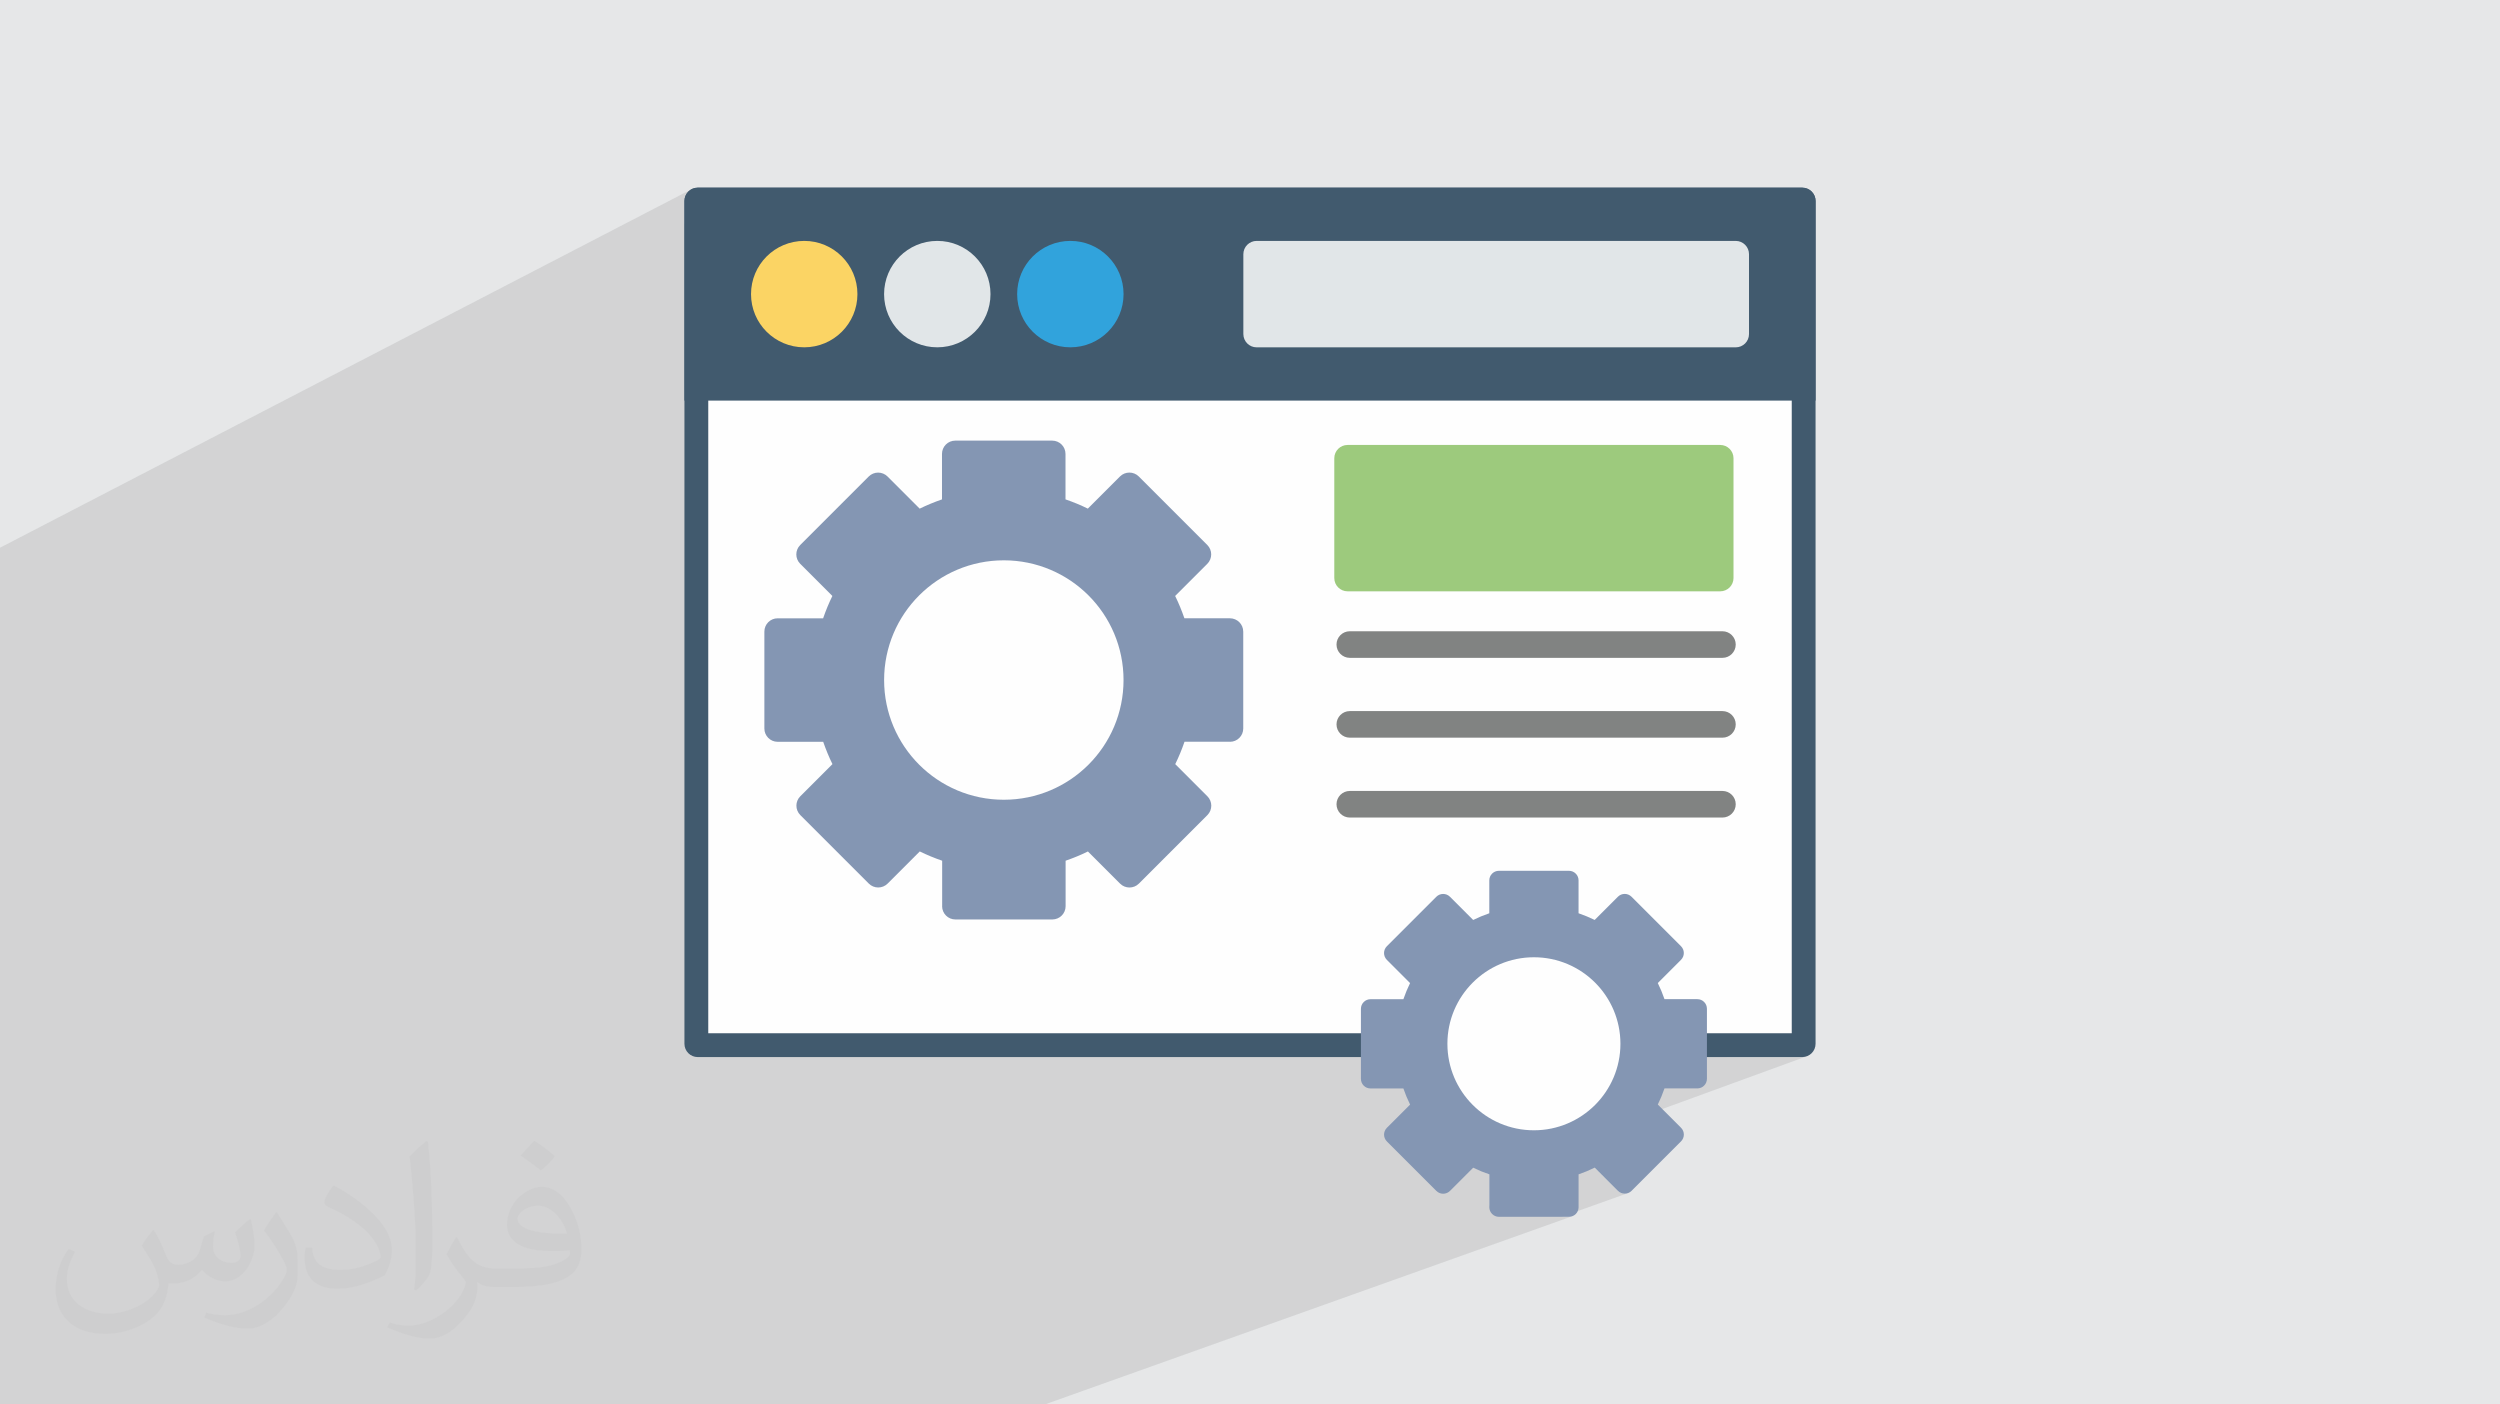
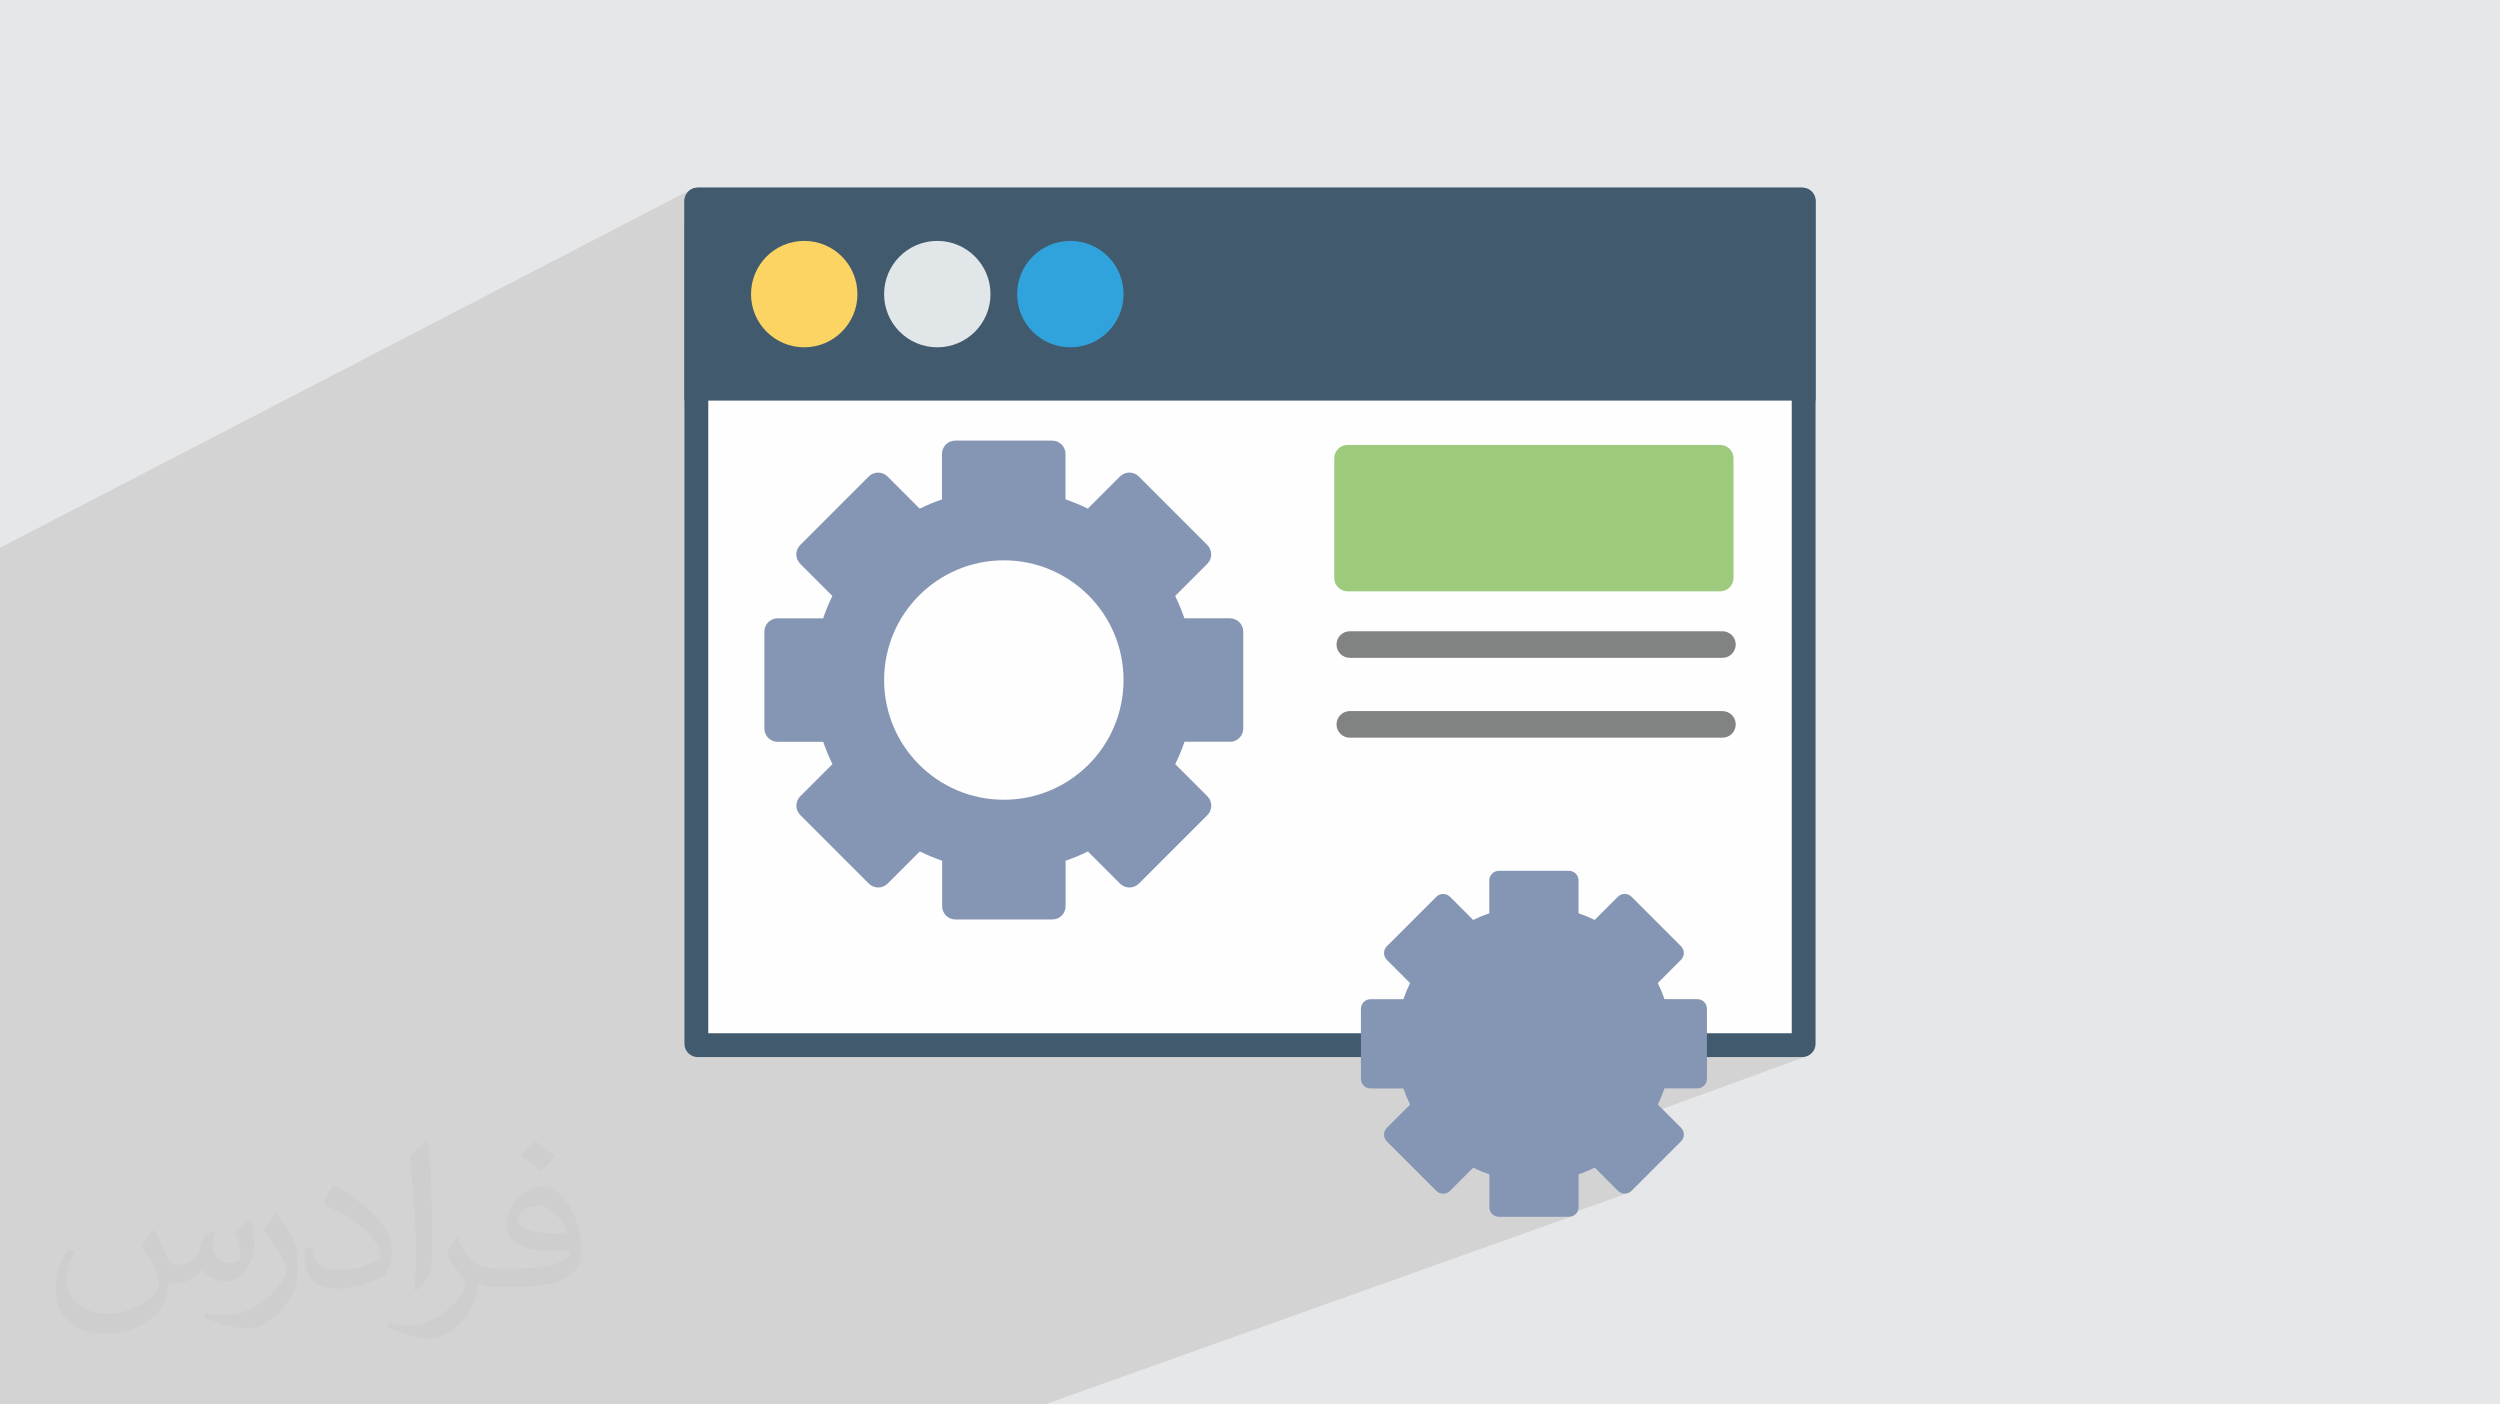
<svg xmlns="http://www.w3.org/2000/svg" xml:space="preserve" width="94.192mm" height="52.917mm" version="1.1" style="shape-rendering:geometricPrecision; text-rendering:geometricPrecision; image-rendering:optimizeQuality; fill-rule:evenodd; clip-rule:evenodd" viewBox="0 0 9404.92 5283.66">
  <defs>
    <style type="text/css">
   
    .fil4 {fill:#FEFEFE}
    .fil0 {fill:#E6E7E8}
    .fil11 {fill:#FEFEFE;fill-rule:nonzero}
    .fil5 {fill:#FBD464;fill-rule:nonzero}
    .fil6 {fill:#E1E6E8;fill-rule:nonzero}
    .fil9 {fill:#9DCA7D;fill-rule:nonzero}
    .fil8 {fill:#818382;fill-rule:nonzero}
    .fil10 {fill:#8496B3;fill-rule:nonzero}
    .fil7 {fill:#31A3DC;fill-rule:nonzero}
    .fil3 {fill:#415A6E;fill-rule:nonzero}
    .fil2 {fill:#373435;fill-opacity:0.031}
    .fil1 {fill:#2B2A29;fill-opacity:0.102}
   
  </style>
  </defs>
  <g id="Layer_x0020_1">
    <polygon class="fil0" points="-0,0 9404.92,0 9404.92,5283.66 -0,5283.66 " />
    <path class="fil1" d="M-0 3864.89l0 -33.04 0 -39.75 0 -4.2 0 -39.28 0 -17.73 0 -0.15 0 -2.94 0 -10.91 0 -15.09 0 -14.53 0 -14.55 0 -139.34 0 -3.93 0 -0.14 0 -1.49 0 -0.53 0 -64 0 -82.17 0 -28.17 0 -12.29 0 -0.15 0 -2.82 0 -89.23 0 -11.14 0 -64.18 0 -4.64 0 -30.14 0 -101.87 0 -10.96 0 -35.34 0 -64.77 0 -46.91 0 -20.04 0 -40.65 0 -10.75 0 -29.88 0 -2.62 0 -68.79 0 -45.59 0 -20.93 0 -87.11 0 -117.17 0 -21.89 0 -246.29 0 -78.56 0 -27.78 2605.37 -1350.5 -8.5 4.61 -7.41 6.12 -6.1 7.41 -4.61 8.5 -2.91 9.39 -1.02 10.07 0 85.62 89.64 -46.13 4076 0 0 711.38 89.64 0 -89.64 38.92 0 2341.18 -243.6 89.64 283.2 0 10.09 -1.02 9.41 -2.93 -1208.46 441.04 0.14 0.05 3.86 1.41 3.88 1.38 3.87 1.35 0 117.89 396.38 -143.2 87.37 87.38 5.66 4.62 6.29 3.3 6.7 1.98 6.91 0.67 6.91 -0.67 6.7 -1.98 -251.09 89.69 27.72 0 7.3 -0.73 6.79 -2.11 -1986.35 708.86 -5.79 0 -26.13 0 -57.37 0 -164.9 0 -128.36 0 -0.1 0 -5.88 0 -0.2 0 -8.51 0 -273.43 0 -30.27 0 -21.62 0 -5.11 0 -2.71 0 -28.85 0 -30.54 0 -5.74 0 -0.25 0 -25.58 0 -86.48 0 -3.54 0 -73.61 0 -6.32 0 -106.65 0 -270.62 0 -0.99 0 -96.15 0 -29.8 0 -133.29 0 -84.86 0 -84.57 0 -112.14 0 -118.97 0 -62.06 0 -419.44 0 -53.16 0 -20.16 0 -42.86 0 -16.09 0 -0.73 0 -55.63 0 -0.34 0 -45.22 0 -0.27 0 -7.22 0 -219.07 0 -0.89 0 -49.51 0 -2.95 0 -1.04 0 -0.23 0 -23.03 0 -7.97 0 -28.66 0 -207.77 0 -37.85 0 -0.24 0 -6.87 0 -7.8 0 -330.3 0 -7.98 0 -245.52 0 0 -125.13 0 -17.68 0 -3.32 0 -39.01 0 -2.88 0 -0.46 0 -3.16 0 -21.99 0 -3.9 0 -3.92 0 -64.89 0 -38.92 0 -24.4 0 -3.42 0 -12.83 0 -0.01 0 -1.19 0 -0.32 0 -12.88 0 -7.97 0 -0.07 0 -52.36 0 -28.25 0 -57 0 -3.73 0 -0.18 0 -7.98 0 -2.6 0 -27.9 0 -2.68 0 -21.61 0 -10.85 0 -17.58 0 -14.35 0 -16.53 0 -44.25 0 -28 0 -87.2 0 -39.71 0 -29.1 0 -20.19 0 -0.52 0 -11.32 0 -52.67 0 -61.12 0 -44.86 0 -5.95 0 -26.5 0 -12.28 0 -69.13 0 -24.46 0 -41.35 0 -45.05 0 -27.47 0 -24.49 0 -59.2 0 -11.99zm6324.01 428.87l0 0z" />
    <path class="fil2" d="M578.49 4627.69c17.95,27.21 29.6,53.36 40.96,82.43 8.45,16.91 12.93,48.09 52.57,48.09 11.61,0 28.28,-3.42 43.06,-11.61 16.63,-8.73 29.32,-21.94 35.94,-42l15.85 -53.36 38.57 -19.02 2.64 2.64c-5.27,20.09 -6.59,39.36 -6.59,54.43 0,44.63 38.57,61.56 69.22,61.56 17.95,0 34.09,-8.73 34.09,-25.11 0,-21.13 -8.98,-57.06 -20.62,-89.29 17.95,-17.95 35.94,-35.94 56.53,-50.47l3.17 1.6c8.98,38.04 14,75.56 14,100.66 0,24.57 -10.83,51.79 -19.81,69.49 -18.49,34.87 -51.25,62.62 -90.87,62.62 -30.1,0 -63.65,-15.07 -86.66,-43.06l-1.32 0c-21.66,26.96 -55.22,51.25 -108.86,51.25l-16.63 0c-2.64,35.41 -10.29,60.49 -21.94,82.95 -31.95,62.34 -126.81,106.47 -216.1,106.47 -124.17,0 -186.51,-71.59 -186.51,-166.96 0,-58.91 19.27,-113.6 48.88,-152.42l24.29 10.04c-18.49,35.41 -30.91,68.68 -30.91,101.45 0,89.29 72.66,131.83 156.4,131.83 77.68,0 173.83,-49.41 191.28,-106.72 -6.59,-62.62 -30.1,-91.93 -66.04,-148.99 10.83,-19.02 24.83,-38.04 42.28,-58.38l3.17 0 0 0 0 0 -0.02 -0.09zm1432.13 -336.04c26.15,16.39 51.79,35.66 76.87,57.85 -14,19.81 -31.45,37.79 -53.11,53.64 -25.11,-20.34 -50.19,-37.79 -75.84,-56.27 17.42,-19.55 34.62,-38.29 52.04,-55.22l0 0 0 0 0 0 0 0 0 0 0.03 0zm13.47 244.11c-42.28,0 -76.87,27.75 -76.87,48.34 0,44.13 84.53,57.85 185.72,57.31 -12.68,-51.79 -57.06,-105.68 -108.86,-105.68l0.01 0.03zm-94.86 236.19c54.96,0 103.04,-1.6 139.74,-10.83 40.96,-10.29 75.56,-30.91 75.56,-45.17 0,-3.7 0,-8.19 -1.32,-11.89 -22.98,2.11 -49.41,2.11 -72.38,2.11 -74.49,0 -131.55,-16.91 -154.02,-58.66 -5.55,-11.61 -9.51,-24.57 -9.51,-39.36 0,-40.43 17.42,-79.79 48.09,-107 25.61,-22.45 53.89,-36.44 82.67,-36.44 52.04,0 93.51,41.75 122.57,107.54 15.85,35.94 26.68,77.4 26.68,129.72 0,34.87 -9.51,64.19 -31.17,85.85 -40.43,39.11 -114.92,53.89 -229.04,53.89l-51.79 0 0 0 -13.47 0c-28.28,0 -48.62,-5.02 -64.72,-17.42l-2.64 0c0.79,6.59 1.32,12.93 1.32,19.02 0,25.61 -8.45,58.38 -25.61,84.53 -50.72,75.3 -105.68,108.04 -153.24,108.04 -48.09,0 -107,-18.49 -160.11,-42.54l9.51 -18.49c17.17,7.13 40.96,11.89 73.7,11.89 85.85,0 198.66,-82.43 212.66,-163 -3.17,-6.59 -8.98,-15.32 -17.17,-24.57 -25.11,-29.85 -40.96,-54.68 -55.75,-80.83 12.68,-25.11 24.29,-45.17 35.13,-63.4l4.49 -0.53c36.72,74.77 69.99,117.55 144.23,117.55l11.61 0 0 0 53.89 0 0 0 0 0 0 0 0 0 0 0 0.09 0.01zm-371.98 79c6.34,-34.34 6.87,-72.91 6.87,-108.86l0 -53.36c0,-99.6 -12.68,-244.36 -22.98,-338.68 17.95,-19.27 43.06,-42 62.87,-57.31l5.81 1.6c13.47,118.62 16.63,256 16.63,383.06 0,33.3 -1.32,65.79 -4.49,89.55 -1.85,30.1 -19.27,52.83 -56.53,87.7l-8.19 -3.7zm-382.8 -157.19c1.85,46.77 24.83,83.49 105.15,83.49 49.93,0 92.19,-12.93 138.96,-35.13 8.45,-3.7 12.93,-8.73 12.93,-12.93 0,-29.32 -22.45,-68.15 -60.23,-103.55 -36.72,-33.3 -85.34,-62.62 -130.76,-82.18 -15.6,-6.59 -20.62,-13.47 -20.62,-20.09 0,-13.47 17.95,-41.75 32.77,-62.09l5.02 -0.53c52.04,27.21 110.17,67.64 153.24,112.53 39.11,41.47 63.4,83.49 63.4,129.19 0,33.81 -10.29,65.51 -26.96,95.11 -57.06,28.79 -117.83,50.72 -178.06,50.72 -73.17,0 -123.1,-34.34 -123.1,-114.92 0,-8.73 0,-22.19 3.17,-39.64l25.11 0 0 0 0 0 0 0 0 0 0 0 -0.02 0zm-132.37 -132.9l45.45 73.45c16.63,27.21 32.23,56.81 32.23,103.55l0 59.7c0,48.34 -30.91,100.13 -80.83,151.38 -39.11,34.62 -73.7,49.41 -105.68,49.41 -47.55,0 -101.98,-14.79 -164.85,-41.75l7.13 -18.49c19.81,5.27 42.79,9.77 71.06,9.77 90.36,-0.53 182.8,-66.57 225.08,-147.15 5.02,-9.26 6.87,-17.95 6.87,-24.04 0,-9.26 -5.02,-19.55 -8.98,-28.79 -22.98,-43.31 -48.62,-82.95 -76.87,-119.68 14.79,-23.25 29.6,-45.7 45.7,-67.9l3.7 0.53 0 0 0 0 0 0 0 0 0 0 -0.02 0.01z" />
    <g id="_2360446318336">
      <path class="fil3" d="M6371.18 3976.68l408.88 0c27.68,0 50.04,-22.46 50.04,-50.03l0 -3170.58c0,-27.69 -22.47,-50.04 -50.04,-50.04l-4155.21 0c-27.67,0 -50.03,22.46 -50.03,50.04l0 3170.58c0,27.67 22.47,50.03 50.03,50.03l3746.33 0 0 0z" />
      <polygon class="fil4" points="2664.47,3887.04 6740.47,3887.04 6740.47,795.56 2664.47,795.56 " />
      <path class="fil3" d="M6830.11 1506.94l0 -750.87c0,-27.69 -22.47,-50.04 -50.04,-50.04l-4155.21 0c-27.67,0 -50.03,22.46 -50.03,50.04l0 750.87 4255.29 0z" />
      <path class="fil5" d="M3167.02 964.88c36.26,36.26 58.61,86.29 58.61,141.56 0,55.26 -22.47,105.39 -58.61,141.55 -36.25,36.25 -86.28,58.61 -141.55,58.61 -55.26,0 -105.39,-22.47 -141.55,-58.61 -36.26,-36.25 -58.61,-86.29 -58.61,-141.55 0,-55.27 22.47,-105.4 58.61,-141.56 36.25,-36.25 86.29,-58.6 141.55,-58.6 55.16,-0.1 105.3,22.36 141.55,58.6z" />
      <path class="fil6" d="M3667.61 964.88c36.25,36.26 58.6,86.29 58.6,141.56 0,55.26 -22.46,105.39 -58.6,141.55 -36.26,36.25 -86.29,58.61 -141.56,58.61 -55.26,0 -105.39,-22.47 -141.55,-58.61 -36.25,-36.25 -58.6,-86.29 -58.6,-141.55 0,-55.27 22.46,-105.4 58.6,-141.56 36.26,-36.25 86.29,-58.6 141.55,-58.6 55.27,-0.1 105.3,22.36 141.56,58.6z" />
      <path class="fil7" d="M4168.19 964.88c36.26,36.26 58.61,86.29 58.61,141.56 0,55.26 -22.46,105.39 -58.61,141.55 -36.25,36.25 -86.29,58.61 -141.55,58.61 -55.26,0 -105.4,-22.47 -141.55,-58.61 -36.25,-36.25 -58.61,-86.29 -58.61,-141.55 0,-55.27 22.46,-105.4 58.61,-141.56 36.25,-36.25 86.29,-58.6 141.55,-58.6 55.26,-0.1 105.3,22.36 141.55,58.6z" />
      <path class="fil8" d="M5077.95 2374.74c-27.68,0 -50.03,22.46 -50.03,50.03 0,27.58 22.46,50.04 50.03,50.04l1401.78 0c27.69,0 50.04,-22.47 50.04,-50.04 0,-27.58 -22.46,-50.03 -50.04,-50.03l-1401.78 0z" />
      <path class="fil8" d="M5077.95 2675.07c-27.68,0 -50.03,22.47 -50.03,50.04 0,27.68 22.46,50.03 50.03,50.03l1401.78 0c27.69,0 50.04,-22.46 50.04,-50.03 0,-27.68 -22.46,-50.04 -50.04,-50.04l-1401.78 0z" />
-       <path class="fil8" d="M5077.95 2975.51c-27.68,0 -50.03,22.46 -50.03,50.04 0,27.68 22.46,50.03 50.03,50.03l1401.78 0c27.69,0 50.04,-22.46 50.04,-50.03 0,-27.69 -22.46,-50.04 -50.04,-50.04l-1401.78 0z" />
      <path class="fil9" d="M6471.36 2224.53l-1401.78 0c-27.68,0 -50.04,-22.47 -50.04,-50.04l0 -450.55c0,-27.68 22.47,-50.03 50.04,-50.03l1401.78 0c27.68,0 50.03,22.46 50.03,50.03l0 450.55c0,27.68 -22.46,50.04 -50.03,50.04z" />
      <path class="fil10" d="M4677.05 2376.02l0 364.56c0,27.68 -22.36,50.03 -50.03,50.03l0 -0.2 -170.9 0c-4.93,14.39 -10.34,28.57 -16.16,42.76 -5.81,14.09 -12.11,27.88 -18.71,41.47l120.56 120.57 0.4 0.39c19.5,19.51 19.5,51.22 0,70.73l0 0 -257.39 257.38 -0.39 0.39c-19.5,19.51 -51.22,19.51 -70.72,0l0 0 -120.96 -120.96c-13.6,6.7 -27.39,12.91 -41.48,18.72 -13.99,5.81 -28.17,11.13 -42.46,16.06l0 171c0,27.68 -22.36,50.03 -50.03,50.03l-364.56 0c-27.68,0 -50.03,-22.36 -50.03,-50.03l0.2 0 0 -171c-14.39,-4.92 -28.57,-10.34 -42.76,-16.16 -14.09,-5.81 -27.88,-12.12 -41.47,-18.72l-120.57 120.57 -0.39 0.4c-19.51,19.5 -51.22,19.5 -70.72,0l0 0 -257.39 -257.39 -0.4 -0.39c-19.5,-19.51 -19.5,-51.22 0,-70.72l0 0 120.97 -120.97c-6.7,-13.59 -12.91,-27.38 -18.72,-41.47 -5.81,-13.99 -11.12,-28.17 -16.06,-42.46l-171.29 0c-27.68,0 -50.04,-22.36 -50.04,-50.03l0 -364.56c0,-27.68 22.37,-50.03 50.04,-50.03l171 0c4.92,-14.29 10.24,-28.48 16.06,-42.56 5.81,-14.09 12.11,-27.88 18.71,-41.47l-120.57 -120.57 -0.39 -0.4c-19.51,-19.5 -19.51,-51.22 0,-70.72l0 0 257.48 -257.48 0.3 -0.3c19.5,-19.5 51.22,-19.5 70.72,0l0 0 120.96 120.96c13.6,-6.69 27.39,-12.9 41.47,-18.71 13.99,-5.81 28.18,-11.13 42.46,-16.06l0 -171.1c0,-27.68 22.37,-50.03 50.04,-50.03l364.56 0c27.68,0 50.03,22.36 50.03,50.03l0 171c14.28,4.93 28.47,10.24 42.56,16.06 14.09,5.81 27.87,12.12 41.47,18.72l120.67 -120.67 0.29 -0.3c19.51,-19.5 51.22,-19.5 70.72,0l0 0 257.39 257.39 0.39 0.39c19.51,19.51 19.51,51.22 0,70.82l0 0 -120.96 120.97c6.7,13.59 12.9,27.38 18.71,41.47 5.81,13.99 11.13,28.17 16.06,42.46l171 0c27.98,0.1 50.33,22.46 50.33,50.13z" />
      <path class="fil11" d="M4094.81 2239.8c81.46,81.46 131.89,194.15 131.89,318.46 0,124.4 -50.43,236.99 -131.89,318.45 -81.47,81.47 -194.15,131.9 -318.46,131.9 -124.31,0 -236.99,-50.43 -318.46,-131.9 -81.46,-81.46 -131.89,-194.15 -131.89,-318.45 0,-124.41 50.43,-237 131.89,-318.46 81.47,-81.47 194.15,-131.9 318.46,-131.9 124.31,0 236.89,50.43 318.46,131.9z" />
      <path class="fil10" d="M6421.42 3794.94l0 263.49c0,19.99 -16.16,36.16 -36.15,36.16l0 -0.1 -123.52 0c-3.54,10.33 -7.49,20.68 -11.62,30.82 -4.23,10.15 -8.77,20.2 -13.5,29.94l87.08 87.08 0.3 0.29c14.09,14.09 14.09,37.04 0,51.13l0 0 -185.98 185.97 -0.29 0.3c-14.09,14.08 -37.03,14.08 -51.12,0l0 0 -87.37 -87.38c-9.86,4.83 -19.8,9.36 -29.94,13.6 -10.15,4.23 -20.4,8.08 -30.73,11.62l0 123.62c0,19.99 -16.16,36.15 -36.16,36.15l-263.49 0c-20,0 -36.16,-16.16 -36.16,-36.15l0.1 0 0 -123.53c-10.34,-3.53 -20.68,-7.48 -30.83,-11.61 -10.13,-4.24 -20.19,-8.78 -29.93,-13.5l-87.08 87.08 -0.3 0.29c-14.08,14.09 -37.03,14.09 -51.13,0l0 0 -185.96 -185.97 -0.3 -0.29c-14.08,-14.1 -14.08,-37.04 0,-51.12l0 0 87.38 -87.38c-4.83,-9.86 -9.36,-19.8 -13.6,-29.94 -4.23,-10.14 -8.08,-20.39 -11.62,-30.73l-123.61 0c-20,0 -36.16,-16.16 -36.16,-36.15l0 -263.49c0,-20 16.16,-36.16 36.16,-36.16l123.61 0c3.54,-10.34 7.39,-20.59 11.62,-30.73 4.24,-10.14 8.77,-20.19 13.5,-29.94l-87.08 -87.08 -0.29 -0.29c-14.09,-14.09 -14.09,-37.03 0,-51.12l0 0 186.07 -186.08 0.19 -0.19c14.09,-14.09 37.03,-14.09 51.12,0l0 0 87.38 87.37c9.85,-4.82 19.79,-9.36 29.94,-13.59 10.14,-4.23 20.39,-8.08 30.73,-11.62l0 -123.62c0,-20 16.15,-36.15 36.15,-36.15l263.49 0c20,0 36.16,16.15 36.16,36.15l0 123.62c10.34,3.54 20.59,7.39 30.73,11.62 10.14,4.23 20.19,8.77 29.94,13.49l87.17 -87.17 0.2 -0.2c14.09,-14.09 37.03,-14.09 51.12,0l0 0 185.97 185.97 0.3 0.3c14.09,14.09 14.09,37.03 0,51.12l0 0 -87.38 87.37c4.83,9.86 9.37,19.8 13.6,29.95 4.23,10.13 8.08,20.38 11.62,30.72l123.62 0c19.8,-0.1 36.05,16.06 36.05,36.06z" />
-       <path class="fil11" d="M6000.63 3696.54c58.9,58.9 95.35,140.26 95.35,230.1 0,89.82 -36.44,171.19 -95.35,230.09 -58.91,58.91 -140.27,95.36 -230.1,95.36 -89.83,0 -171.2,-36.44 -230.1,-95.36 -58.9,-58.9 -95.36,-140.27 -95.36,-230.09 0,-89.84 36.45,-171.2 95.36,-230.1 58.9,-58.91 140.27,-95.36 230.1,-95.36 89.83,0 171.19,36.44 230.1,95.36z" />
-       <path class="fil6" d="M6529.77 1306.68l-1802.29 0c-27.68,0 -50.03,-22.46 -50.03,-50.03l0 -300.34c0,-27.68 22.46,-50.03 50.03,-50.03l1802.19 0c27.68,0 50.04,22.46 50.04,50.03l0 300.34c0.09,27.68 -22.37,50.03 -49.94,50.03z" />
    </g>
  </g>
</svg>